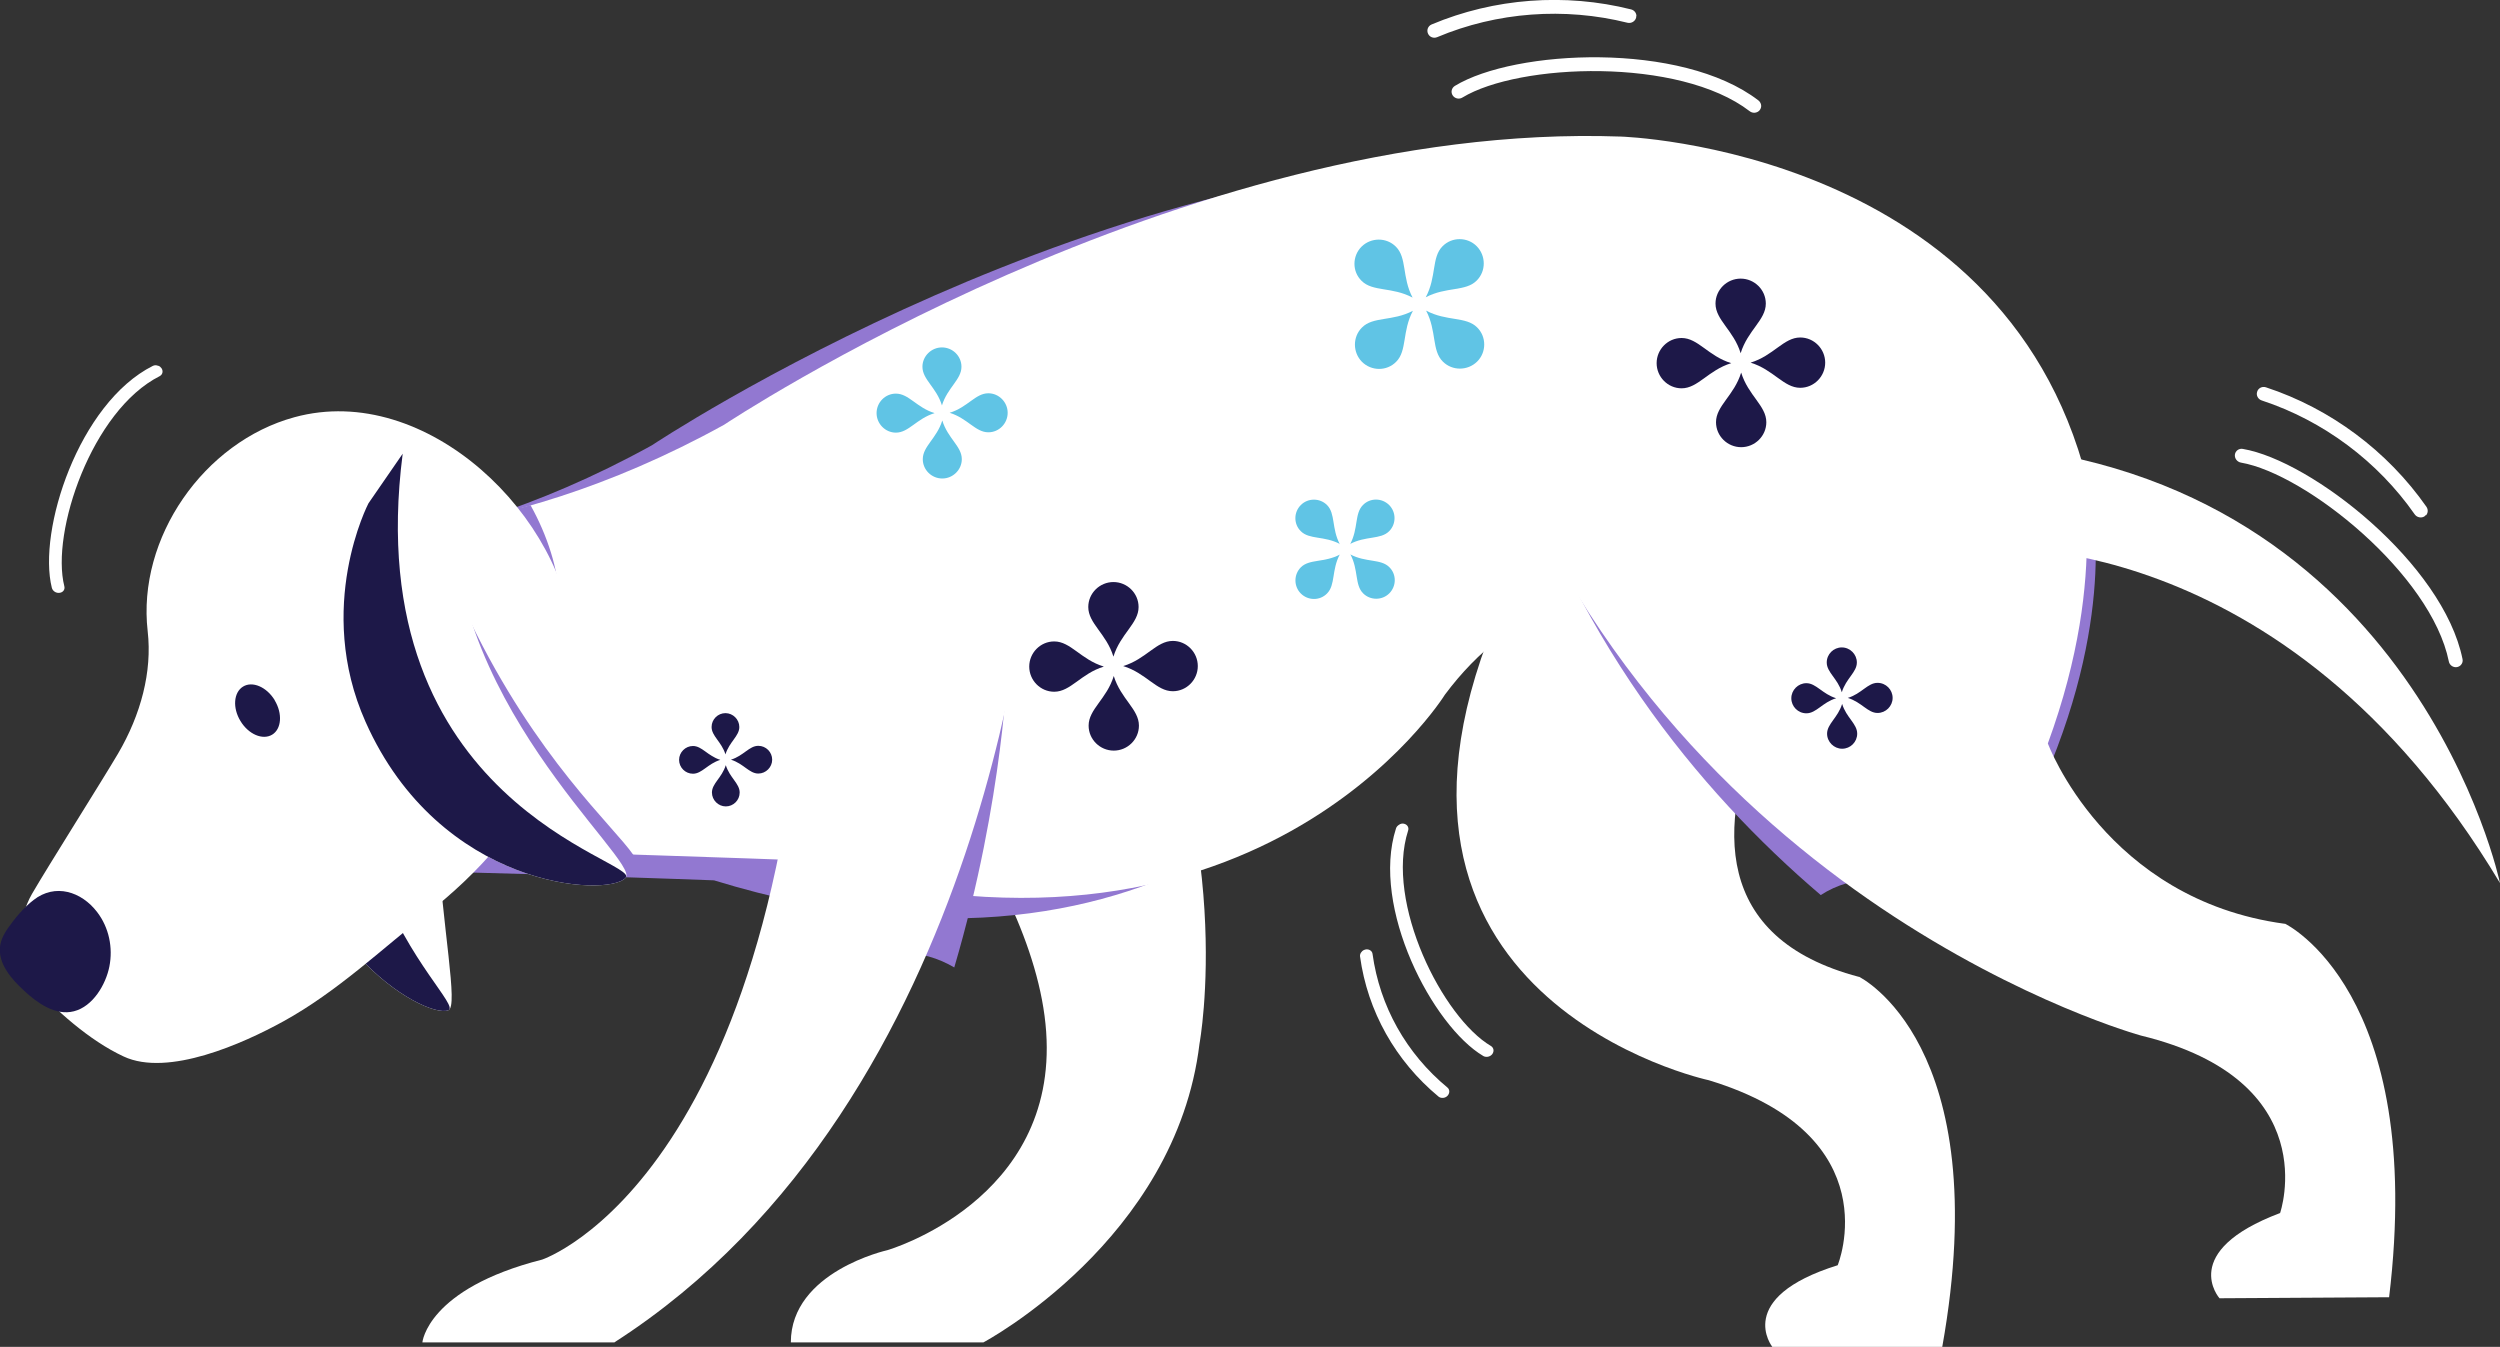
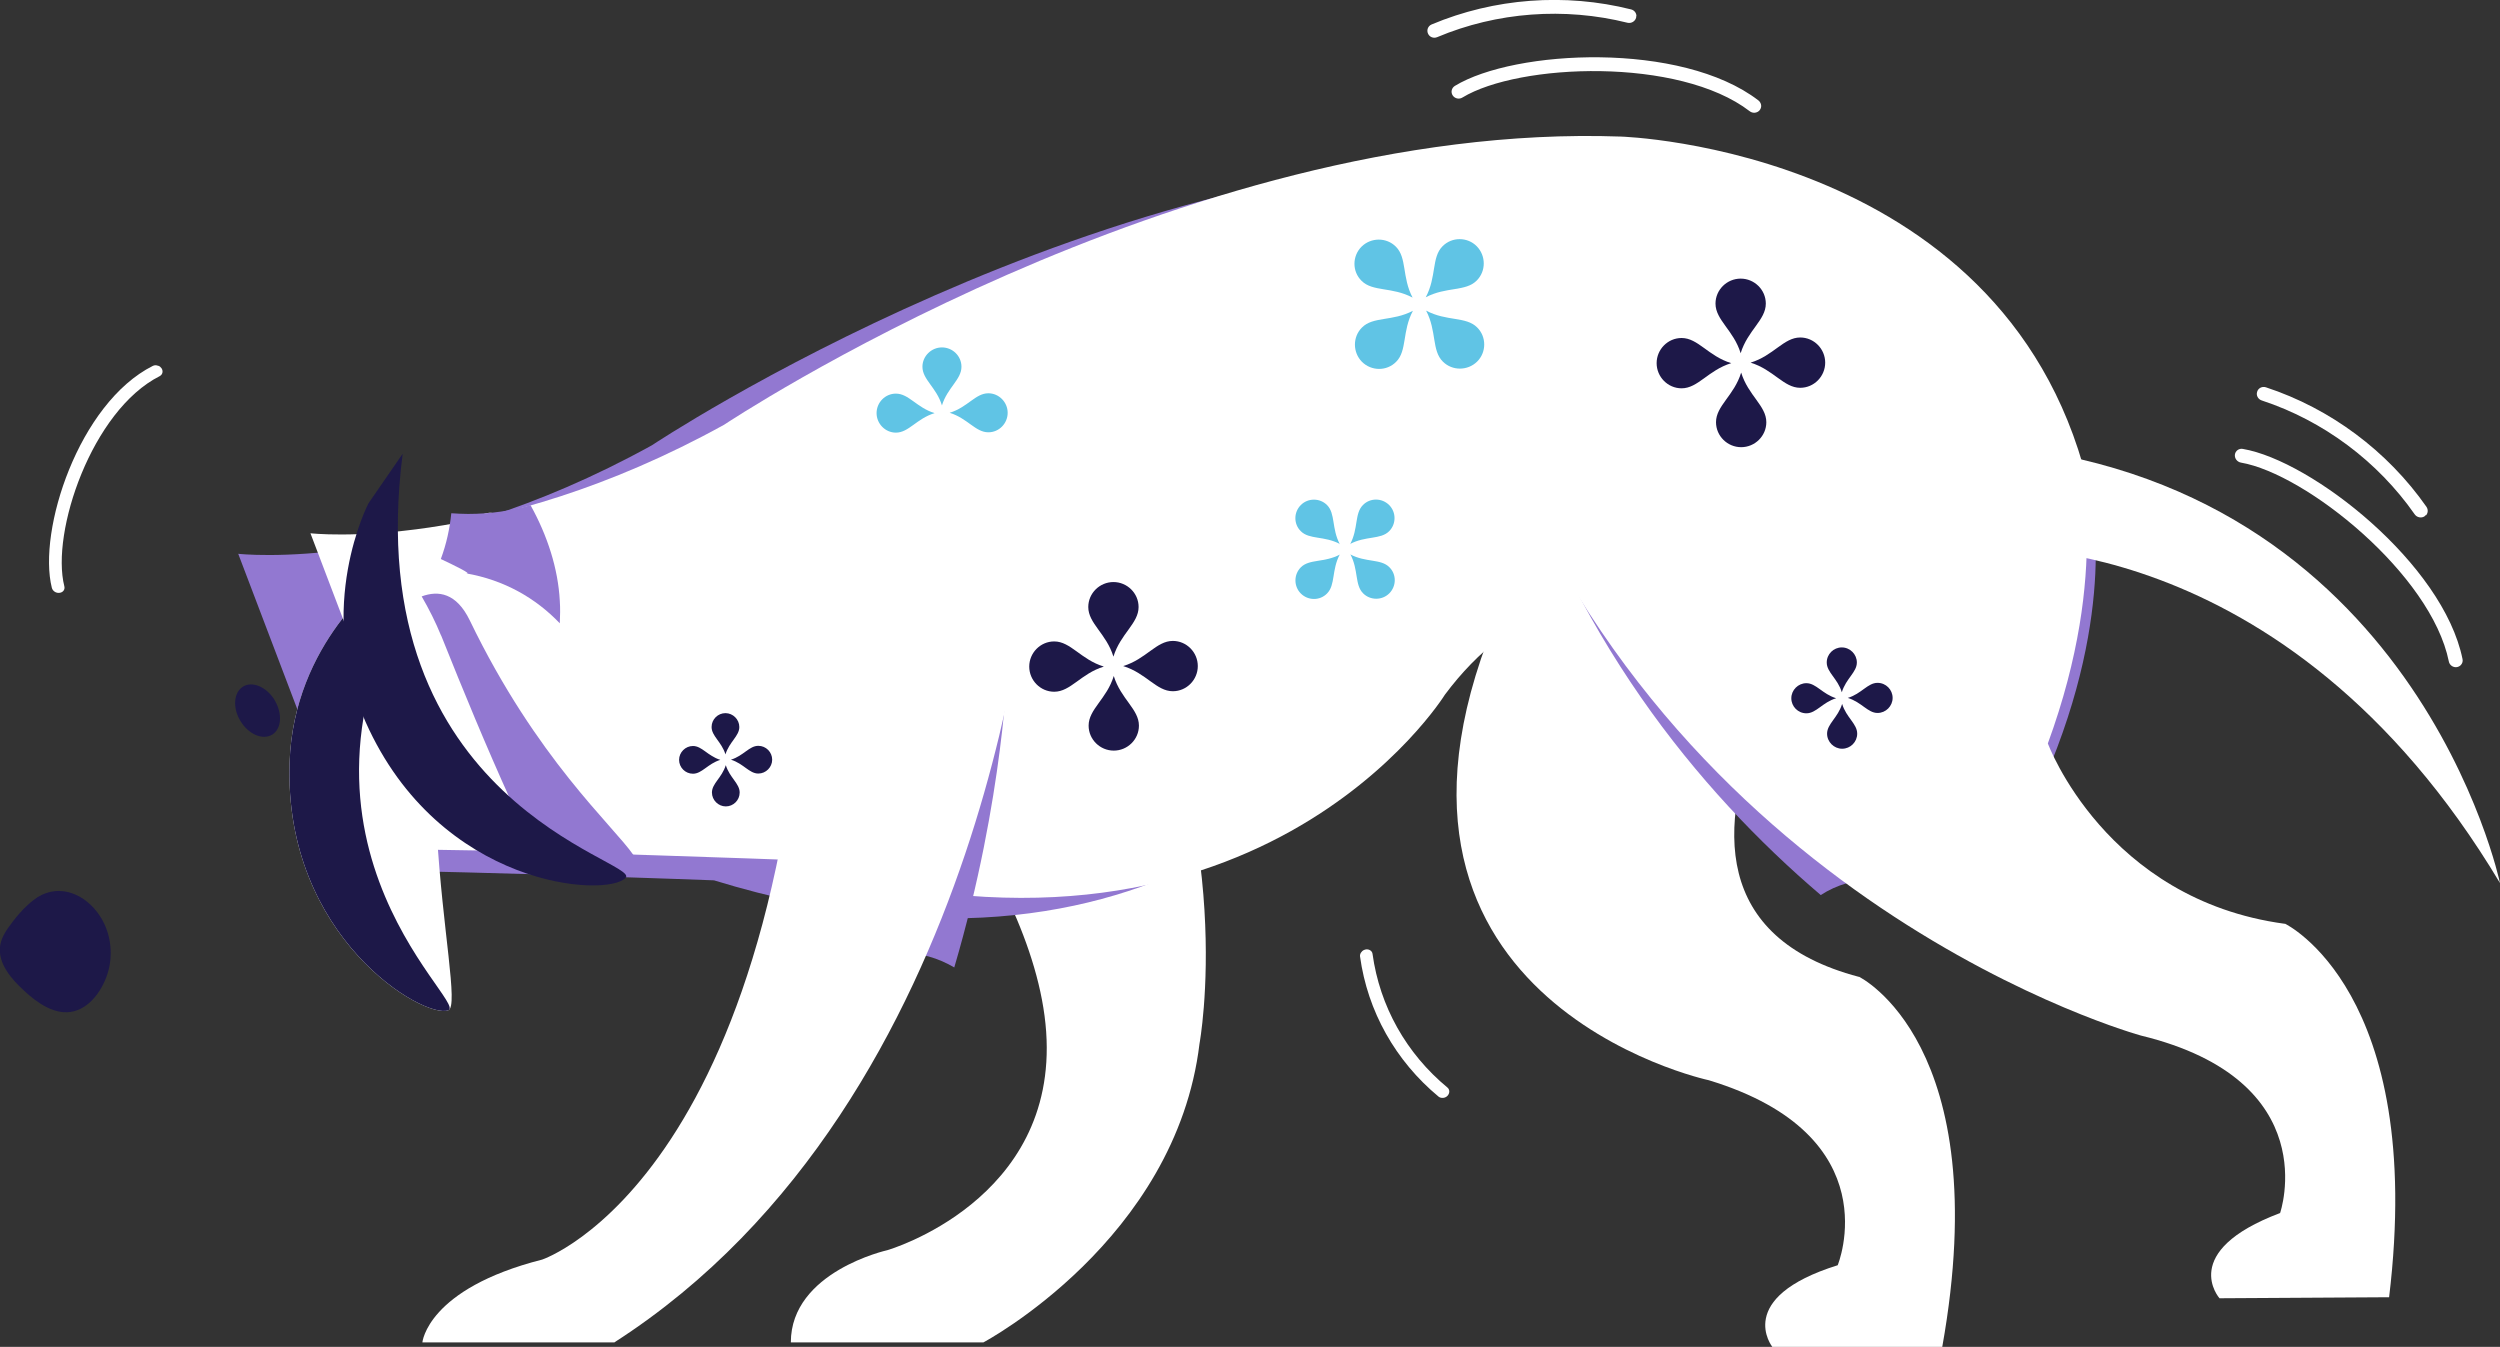
<svg xmlns="http://www.w3.org/2000/svg" viewBox="0 0 146.08 78.7" id="Layer_2">
  <rect x="0" y="0" width="146.08" height="78.7" fill="#333333" stroke="none" />
  <defs>
    <style>.cls-1{fill:#fff;}.cls-2{fill:#9278d1;}.cls-3{fill:#1d1848;}.cls-4{fill:#60c4e5;}</style>
  </defs>
  <g id="Layer_1-2">
    <path d="m49.42,38.93s11.02,11.48,11.71,21.36c.69,9.88-9.28,12.76-9.28,12.76,0,0-5.64,1.25-5.64,5.39h11.25s11.25-5.97,12.63-17.46c0,0,2.3-12.4-4.59-25.26l-16.08,3.22Z" class="cls-1" />
    <path d="m13.92,32.36s10.5,1.21,24.17-6.34c0,0,26.65-17.76,52.39-16.84,0,0,23.06.67,27.47,21.02,0,0,1.52,9.89-17.58,7.07,0,0-12.27-6.06-20.16,4.52,0,0-11.16,18.04-38.49,9.65,0,0-13.59-.51-20.77-.59l-7.03-18.49Z" class="cls-2" />
    <path d="m28.53,31.15c-6.09,9.99-1.14,27.41-2.33,27.88-1.4.55-9.61-4.23-9.28-14.46.23-7.05,5.47-10.85,5.47-10.85,0,0,8.43-6.33,6.14-2.56Z" class="cls-1" />
    <path d="m25.33,32.11c-10.8,16.35,2.06,26.46.87,26.92-1.4.55-9.61-4.23-9.28-14.46.23-7.05,5.47-10.85,5.47-10.85l2.94-1.61Z" class="cls-3" />
    <path d="m108.62,57.07s8.04,3.9,4.87,21.63h-9.93s-2.27-2.87,3.82-4.77c0,0,3.13-7.57-7.53-10.81,0,0-22.22-4.74-12.1-27.73l22.23-4.9s-18.51,22.07-1.36,26.59Z" class="cls-1" />
    <path d="m18.14,31.16s10.5,1.21,24.17-6.34c0,0,26.65-17.76,52.39-16.84,0,0,23.06.67,27.47,21.02,0,0,1.52,9.89-17.58,7.07,0,0-12.27-6.06-20.16,4.52,0,0-11.16,18.04-38.49,9.65,0,0-13.59-.51-20.77-.59l-7.03-18.49Z" class="cls-1" />
    <path d="m109.8,51.34c4.21-.02,8.2-.26,12.15-1.27-1.81-2.44-2.48-4.57-2.48-4.57,4.3-9.95,2.7-16.49,2.7-16.49l-34.36-5.15c3.9,13.19,11.41,22.33,18.58,28.44.91-.59,2.04-.95,3.4-.95Z" class="cls-2" />
    <path d="m133.51,53.98c-10.48-1.41-13.85-10.54-13.85-10.54,3.73-10.18,1.76-16.62,1.76-16.62l-34.59-3.19c10.51,29.28,38.27,36.88,38.27,36.88,10.82,2.63,8.13,10.37,8.13,10.37-5.97,2.25-3.54,4.98-3.54,4.98l9.91-.06c2.16-17.89-6.09-21.83-6.09-21.83Z" class="cls-1" />
    <path d="m9.25,21.37c.08.03.14.08.19.15.11.17.06.37-.11.46-3.96,2-6.37,9.12-5.57,12.28.05.19-.08.36-.28.38-.2.03-.4-.1-.45-.29-.84-3.34,1.57-10.79,5.9-12.97.1-.05.22-.05.32,0Z" class="cls-1" />
-     <path d="m81.79,48.16c.07-.03.16-.05.24-.03.2.04.31.22.25.4-1.36,4.23,2.03,10.94,4.84,12.59.16.1.2.3.08.47-.12.16-.35.21-.52.12-2.97-1.75-6.59-8.69-5.11-13.3.03-.11.12-.19.22-.24Z" class="cls-1" />
    <path d="m79.7,55.51s.06-.02.09-.03c.2-.04.39.08.41.26.42,3.05,1.97,5.82,4.38,7.81.14.12.14.33,0,.48-.14.15-.38.16-.52.05-2.52-2.09-4.15-4.99-4.59-8.19-.02-.15.08-.31.23-.38Z" class="cls-1" />
    <path d="m102.91,6.19c0,.09-.03.17-.09.25-.14.17-.4.2-.58.06-4.12-3.17-13.48-2.81-16.79-.8-.19.12-.45.06-.57-.13-.12-.19-.06-.43.13-.55,3.5-2.13,13.24-2.61,17.74.85.1.08.16.2.16.32Z" class="cls-1" />
    <path d="m95.61.94s0,.06-.01.1c-.06.21-.28.34-.5.29-3.68-.92-7.63-.63-11.12.84-.21.09-.45,0-.54-.21-.09-.2,0-.44.21-.53,3.66-1.54,7.8-1.85,11.66-.88.19.05.31.21.31.39Z" class="cls-1" />
    <path d="m143.8,38.85c-.06.07-.14.11-.23.13-.22.04-.44-.11-.48-.33-1.03-5.09-8.34-10.96-12.15-11.62-.22-.04-.38-.25-.35-.47.03-.22.24-.37.46-.33,4.04.69,11.71,6.72,12.84,12.28.03.13-.01.25-.09.34Z" class="cls-1" />
    <path d="m141.74,30.1s-.05.05-.07.07c-.18.12-.44.07-.57-.11-2.17-3.11-5.35-5.48-8.94-6.66-.22-.07-.34-.3-.27-.51.06-.21.29-.33.51-.26,3.77,1.24,7.1,3.72,9.38,6.98.11.16.1.36-.02.5Z" class="cls-1" />
    <path d="m65.08,39.5c-.41,1.34-1.47,1.94-1.47,2.9,0,.81.67,1.46,1.47,1.46s1.47-.65,1.47-1.46c0-.96-1.06-1.56-1.47-2.9Z" class="cls-3" />
    <path d="m64.5,38.95c-1.34-.41-1.94-1.47-2.9-1.47-.81,0-1.46.67-1.46,1.47s.65,1.47,1.46,1.47c.96,0,1.56-1.06,2.9-1.47Z" class="cls-3" />
    <path d="m65.06,38.37c.41-1.34,1.47-1.94,1.47-2.9,0-.81-.67-1.46-1.47-1.46s-1.47.65-1.47,1.46c0,.96,1.06,1.56,1.47,2.9Z" class="cls-3" />
    <path d="m65.63,38.92c1.34.41,1.94,1.47,2.9,1.47.81,0,1.46-.67,1.46-1.47s-.65-1.47-1.46-1.47c-.96,0-1.56,1.06-2.9,1.47Z" class="cls-3" />
    <path d="m101.74,21.77c-.41,1.34-1.47,1.94-1.47,2.9,0,.81.67,1.46,1.47,1.46s1.47-.65,1.47-1.46c0-.96-1.06-1.56-1.47-2.9Z" class="cls-3" />
    <path d="m101.16,21.22c-1.34-.41-1.94-1.47-2.9-1.47-.81,0-1.46.67-1.46,1.47s.65,1.47,1.46,1.47c.96,0,1.56-1.06,2.9-1.47Z" class="cls-3" />
    <path d="m101.71,20.64c.41-1.34,1.47-1.94,1.47-2.9,0-.81-.67-1.46-1.47-1.46s-1.47.65-1.47,1.46c0,.96,1.06,1.56,1.47,2.9Z" class="cls-3" />
    <path d="m102.29,21.19c1.34.41,1.94,1.47,2.9,1.47.81,0,1.46-.67,1.46-1.47s-.65-1.47-1.46-1.47c-.96,0-1.56,1.06-2.9,1.47Z" class="cls-3" />
-     <path d="m55.06,24.57c-.32,1.04-1.14,1.51-1.14,2.26,0,.63.52,1.13,1.14,1.13s1.14-.51,1.14-1.13c0-.75-.82-1.21-1.14-2.26Z" class="cls-4" />
    <path d="m54.61,24.14c-1.04-.32-1.51-1.14-2.26-1.14-.63,0-1.13.52-1.13,1.14s.51,1.14,1.13,1.14c.75,0,1.21-.82,2.26-1.14Z" class="cls-4" />
    <path d="m55.04,23.69c.32-1.04,1.14-1.51,1.14-2.26,0-.63-.52-1.13-1.14-1.13s-1.14.51-1.14,1.13c0,.75.82,1.21,1.14,2.26Z" class="cls-4" />
    <path d="m55.49,24.12c1.04.32,1.51,1.14,2.26,1.14.63,0,1.13-.52,1.13-1.14s-.51-1.14-1.13-1.14c-.75,0-1.21.82-2.26,1.14Z" class="cls-4" />
    <path d="m83.33,18.15c.63,1.2.32,2.33.98,2.98.55.55,1.45.54,2,0s.56-1.45,0-2c-.65-.65-1.78-.34-2.98-.98Z" class="cls-4" />
    <path d="m82.56,18.16c-1.2.63-2.33.32-2.98.98-.55.55-.54,1.45,0,2,.55.55,1.45.56,2,0,.65-.65.34-1.78.98-2.98Z" class="cls-4" />
    <path d="m82.54,17.39c-.63-1.2-.32-2.33-.98-2.98-.55-.55-1.45-.54-2,0-.55.55-.56,1.45,0,2,.65.65,1.78.34,2.98.98Z" class="cls-4" />
    <path d="m83.31,17.37c1.2-.63,2.33-.32,2.98-.98.55-.55.54-1.45,0-2s-1.45-.56-2,0c-.65.65-.34,1.78-.98,2.98Z" class="cls-4" />
    <path d="m78.9,32.38c.49.92.25,1.79.75,2.29.42.42,1.11.42,1.53,0s.43-1.11,0-1.53c-.5-.5-1.37-.26-2.29-.75Z" class="cls-4" />
    <path d="m78.3,32.4c-.92.49-1.79.25-2.29.75-.42.42-.42,1.11,0,1.53.42.42,1.11.43,1.53,0,.5-.5.26-1.37.75-2.29Z" class="cls-4" />
    <path d="m78.29,31.8c-.49-.92-.25-1.79-.75-2.29-.42-.42-1.11-.42-1.53,0s-.43,1.11,0,1.53c.5.5,1.37.26,2.29.75Z" class="cls-4" />
    <path d="m78.88,31.79c.92-.49,1.79-.25,2.29-.75.42-.42.42-1.11,0-1.53s-1.11-.43-1.53,0c-.5.5-.26,1.37-.75,2.29Z" class="cls-4" />
    <path d="m107.64,41.13c-.25.81-.88,1.17-.88,1.74,0,.48.4.88.88.88s.88-.39.88-.88c0-.58-.64-.94-.88-1.74Z" class="cls-3" />
    <path d="m107.29,40.8c-.81-.25-1.17-.88-1.74-.88-.48,0-.88.4-.88.88s.39.88.88.88c.58,0,.94-.64,1.74-.88Z" class="cls-3" />
    <path d="m107.62,40.45c.25-.81.88-1.17.88-1.74,0-.48-.4-.88-.88-.88s-.88.39-.88.88c0,.58.64.94.88,1.74Z" class="cls-3" />
    <path d="m107.97,40.78c.81.25,1.17.88,1.74.88.48,0,.88-.4.88-.88s-.39-.88-.88-.88c-.58,0-.94.64-1.74.88Z" class="cls-3" />
    <path d="m47.76,55.29c1.61.2,3.22.36,4.84.37,1.17,0,2.25.33,3.16.87,2.92-9.92,3.13-17.95,3.13-17.95l-10.3,2.11c.1,5.6-.23,10.43-.85,14.6Z" class="cls-2" />
    <path d="m35.87,78.44h-11.19s.28-3.13,7-4.84c0,0,14.85-4.96,15.66-41.53h12.89s-2.12,32.12-24.35,46.38Z" class="cls-1" />
    <path d="m25.77,32.67c.78.37,1.9.91,1.45.83,2.25.39,4.08,1.45,5.49,2.92.02-.43.03-.87,0-1.31-.1-1.88-.72-3.81-1.71-5.59-1.11.32-2.32.51-3.65.51-.33,0-.66-.02-.98-.04-.09.89-.28,1.78-.61,2.67Z" class="cls-2" />
    <path d="m115.83,32.03s17.6-1.58,30.25,19.57c0,0-4.94-23.57-30.04-25.62l-.21,6.05Z" class="cls-1" />
    <path d="m42.41,44.71c-.23.74-.81,1.07-.81,1.6,0,.44.37.81.81.81s.81-.36.81-.81c0-.53-.58-.86-.81-1.6Z" class="cls-3" />
    <path d="m42.09,44.4c-.74-.23-1.07-.81-1.6-.81-.44,0-.81.37-.81.81s.36.81.81.81c.53,0,.86-.58,1.6-.81Z" class="cls-3" />
    <path d="m42.39,44.08c.23-.74.81-1.07.81-1.6,0-.44-.37-.81-.81-.81s-.81.36-.81.81c0,.53.58.86.81,1.6Z" class="cls-3" />
    <path d="m42.71,44.39c.74.23,1.07.81,1.6.81.44,0,.81-.37.81-.81s-.36-.81-.81-.81c-.53,0-.86.58-1.6.81Z" class="cls-3" />
-     <path d="m29.13,49.38c-1.25,1.49-2.68,2.84-4.2,4.02-2.54,1.98-5.22,4.55-8.39,6.29-2.31,1.27-6.72,3.26-9.32,2.04-2-.93-4.01-2.73-5.48-4.36-1.03-1.14-.68-3.75.13-5.14.92-1.59,4.1-6.62,5.03-8.2,1.33-2.27,2-4.78,1.73-7.14-.63-5.46,3.29-11.07,8.57-12.51,7.73-2.12,15.9,5.85,16.31,13.21.25,4.46-1.59,8.47-4.36,11.78Z" class="cls-1" />
    <path d="m5.68,53.3c.69.9.93,2.08.71,3.18-.21,1.05-.96,2.33-2.07,2.61-1.08.28-2.15-.49-2.9-1.19-.72-.66-1.57-1.59-1.41-2.65.06-.38.25-.73.47-1.04.4-.57.92-1.19,1.48-1.62,1.26-.99,2.8-.5,3.72.71Z" class="cls-3" />
    <path d="m16.05,40.92c.47.78.4,1.68-.15,2.01-.55.33-1.38-.02-1.85-.8-.47-.77-.4-1.67.15-2.01.55-.34,1.38.02,1.85.79Z" class="cls-3" />
    <path d="m25.78,37.14c1.29,3.23,2.64,6.5,4.08,9.67.26.57.67,1.34,1.12,2.25.54.36,1.13.78,1.73,1.04-.09-.12,1.35.09,1.83.19.86-.2,1.69-.29,2.48-.32-1.2-1.74-5.66-5.62-9.57-13.72-.78-1.61-1.84-1.76-2.81-1.4.43.74.81,1.5,1.13,2.28Z" class="cls-2" />
-     <path d="m26.57,28.38c-1.13,12.25,10.88,21.91,9.99,22.91-1.06,1.18-10.87.62-15.2-9.11-2.99-6.71.17-12.77.17-12.77,0,0,5.47-5.65,5.05-1.03Z" class="cls-1" />
    <path d="m23.53,26.51c-2.63,20.46,13.92,23.79,13.03,24.78-1.06,1.18-10.87.62-15.2-9.11-2.99-6.71.17-12.77.17-12.77l2-2.9Z" class="cls-3" />
  </g>
</svg>